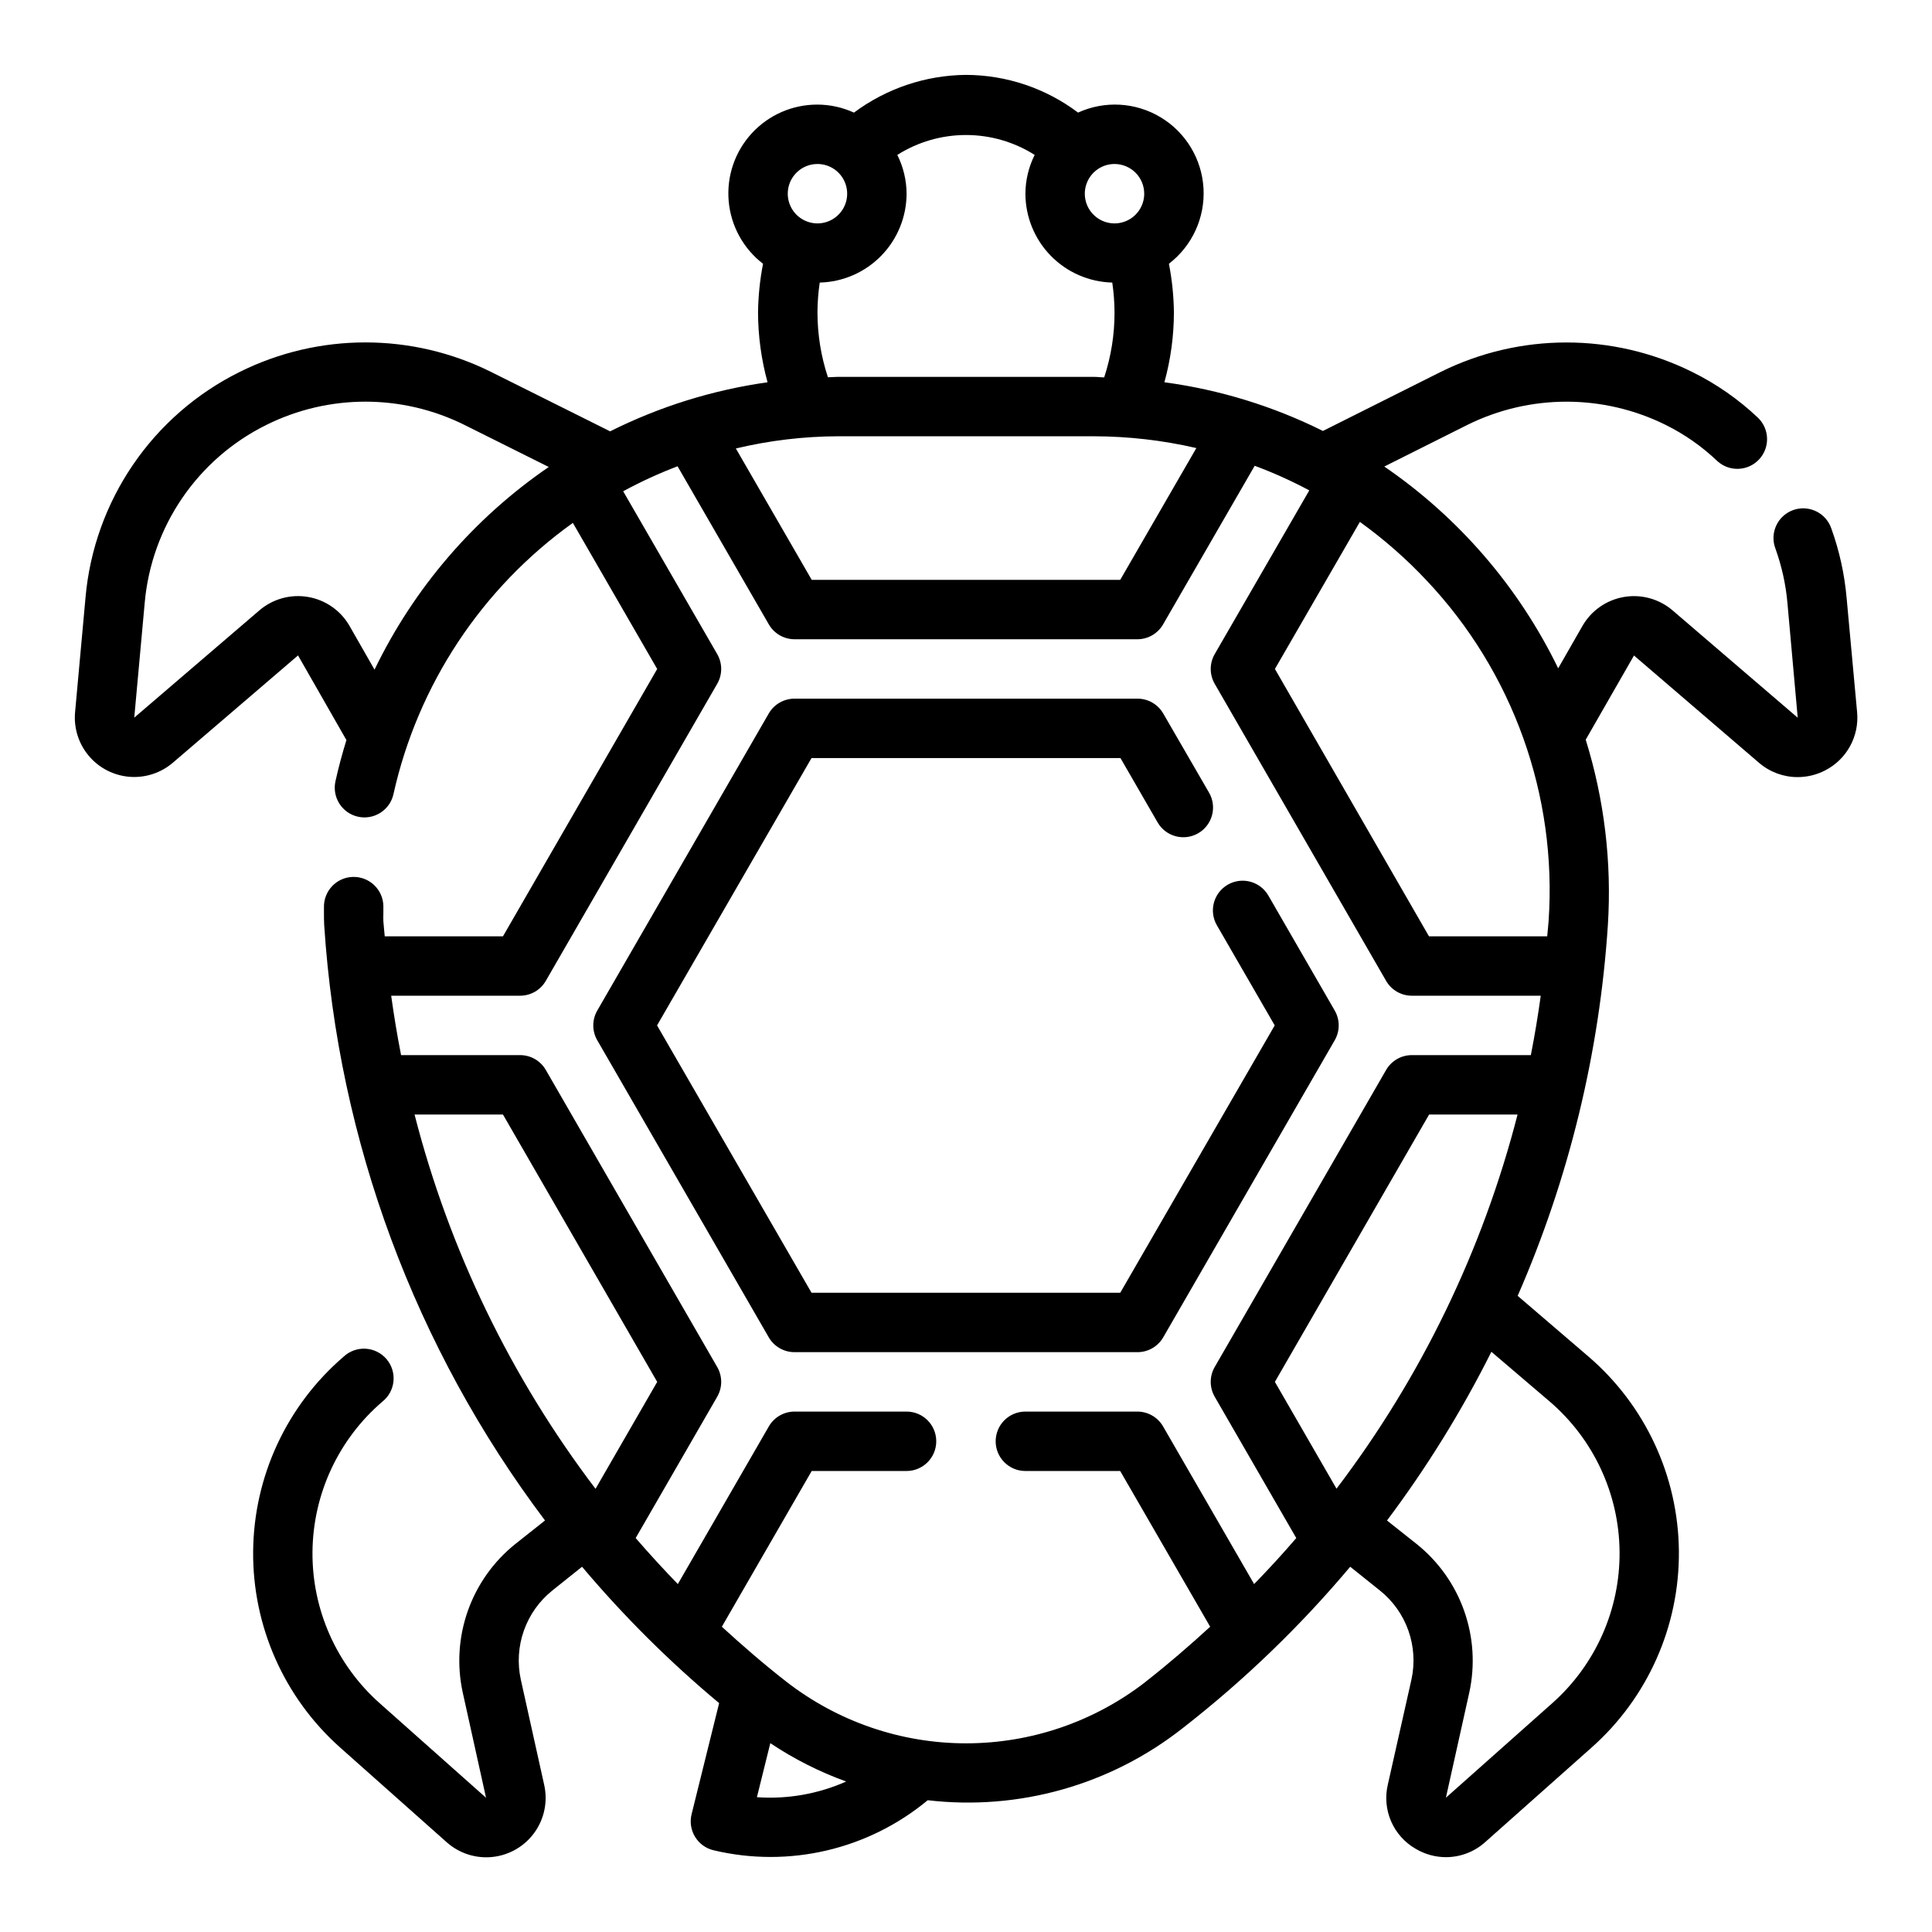
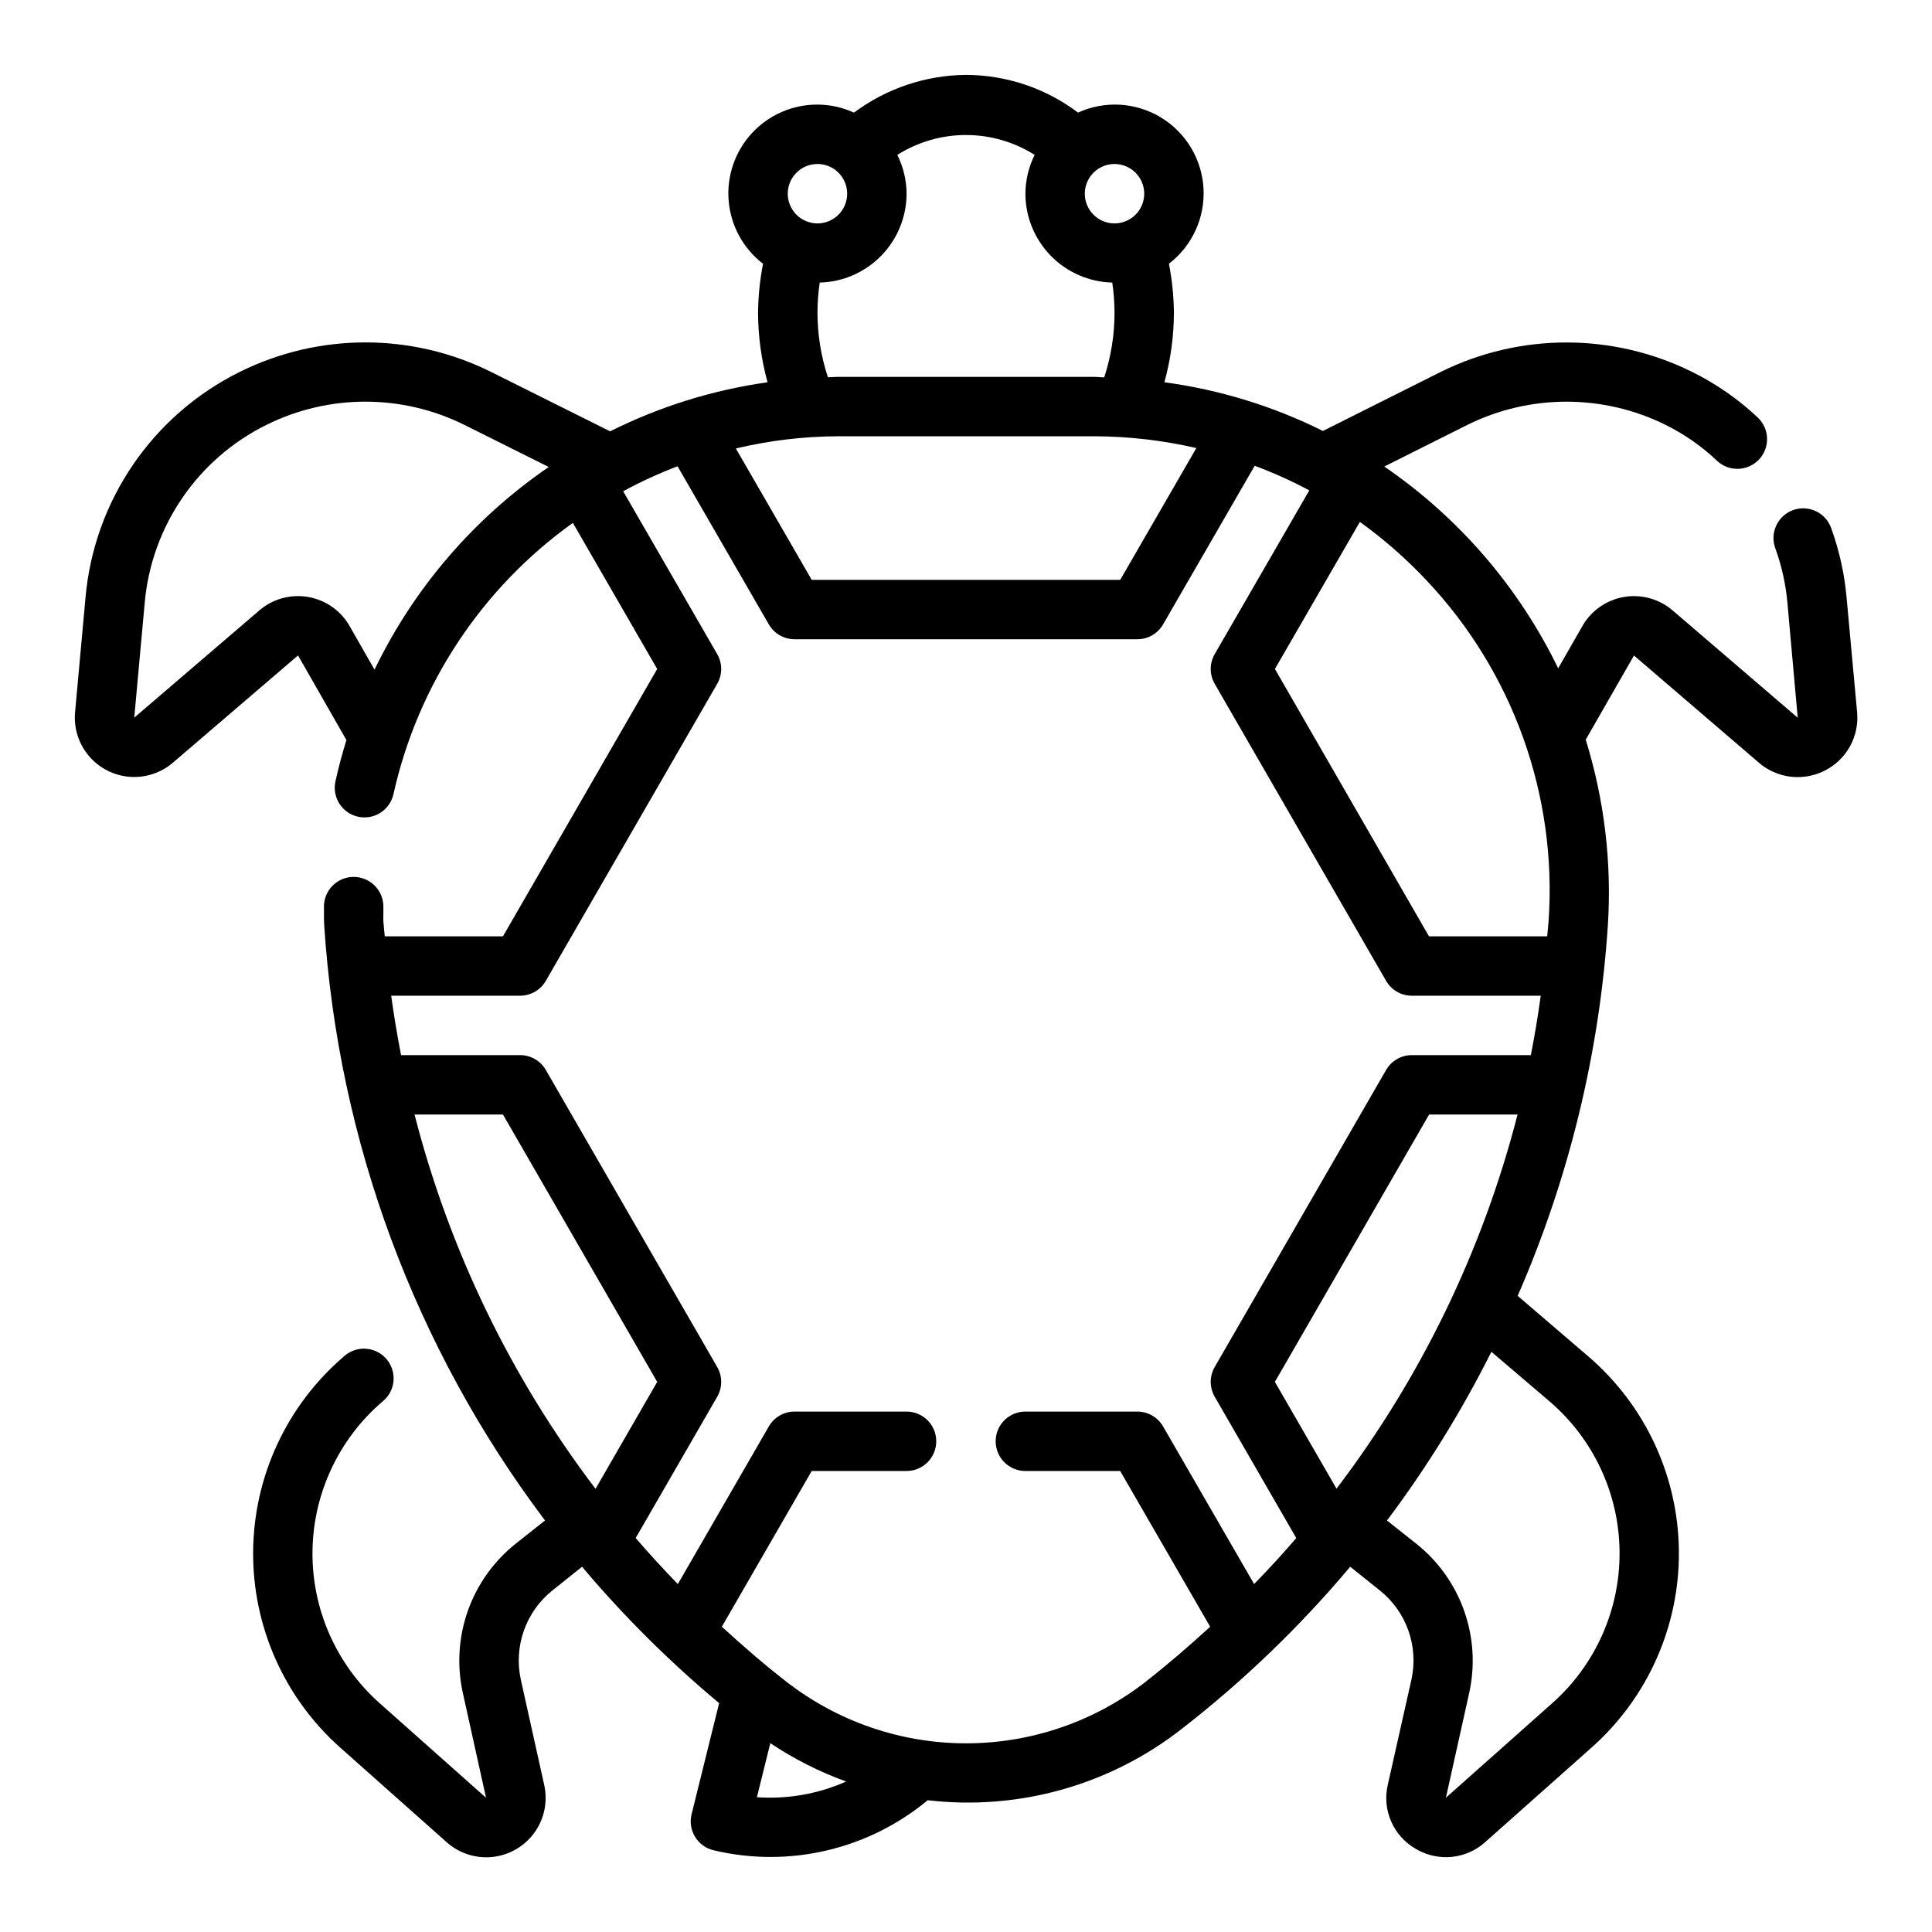
<svg xmlns="http://www.w3.org/2000/svg" fill="#000000" width="800px" height="800px" version="1.1" viewBox="144 144 512 512">
  <g>
    <path d="m633.37 302.43c-0.551-6.269-1.91-12.441-4.043-18.359-0.676-2-2.125-3.648-4.027-4.57-1.902-0.922-4.094-1.043-6.086-0.332-1.988 0.711-3.609 2.195-4.496 4.113-0.887 1.918-0.965 4.113-0.215 6.086 1.68 4.656 2.754 9.508 3.188 14.438l2.723 30.395-33.141-28.426c-3.562-3.055-8.301-4.367-12.926-3.57s-8.656 3.617-10.988 7.688l-6.422 11.211h-0.004c-10.449-21.527-26.332-39.953-46.082-53.469l21.988-11.02c16.57-8.223 36.035-8.223 52.609 0 5.004 2.484 9.609 5.707 13.656 9.566 3.168 2.902 8.078 2.727 11.035-0.395 2.953-3.117 2.859-8.031-0.211-11.039-5.184-4.914-11.078-9.023-17.484-12.184-20.996-10.41-45.648-10.41-66.645 0l-31.211 15.641c-13.199-6.574-27.391-10.934-42.008-12.902 1.66-6.019 2.508-12.238 2.519-18.484-0.047-4.34-0.492-8.664-1.32-12.926 6.164-4.731 9.594-12.203 9.164-19.961-0.43-7.758-4.668-14.805-11.316-18.824-6.652-4.023-14.859-4.5-21.93-1.273-8.559-6.453-18.98-9.957-29.699-9.992-10.707 0.094-21.105 3.598-29.688 10-3.035-1.391-6.336-2.117-9.676-2.125-6.602-0.023-12.914 2.731-17.387 7.586-4.477 4.859-6.703 11.375-6.141 17.953 0.566 6.582 3.871 12.621 9.109 16.645-0.832 4.258-1.273 8.582-1.324 12.918 0.02 6.246 0.863 12.461 2.519 18.484-14.52 2.047-28.609 6.441-41.723 13.004l-31.543-15.742c-20.98-10.43-45.641-10.43-66.621 0-23.121 11.453-38.605 34.125-40.863 59.828l-2.762 30.34v-0.004c-0.383 4.188 0.922 8.352 3.629 11.566 2.703 3.219 6.582 5.219 10.77 5.562 4.191 0.34 8.34-1.008 11.531-3.746l33.156-28.418 12.824 22.434c-1.109 3.582-2.094 7.219-2.914 10.934v0.004c-0.445 2.039-0.062 4.172 1.062 5.93 1.125 1.762 2.906 3 4.945 3.445 4.246 0.93 8.445-1.758 9.375-6.008 6.461-28.988 23.387-54.574 47.539-71.863l22.348 38.715-40.871 70.848h-31.332c-0.102-1.332-0.277-2.652-0.363-3.992-0.047-0.668 0-1.332 0-2v-2.109l0.004 0.004c-0.129-4.348-3.754-7.769-8.102-7.644s-7.769 3.754-7.644 8.102v1.527c0 1.047 0 2.086 0.062 3.148 3.711 57.168 24.047 112.01 58.516 157.77l-7.871 6.242h-0.004c-5.754 4.613-10.109 10.742-12.57 17.695-2.461 6.957-2.93 14.457-1.355 21.664l6.172 27.883-28.191-25.059 0.004 0.004c-11.449-10.176-17.941-24.805-17.805-40.121 0.141-15.316 6.891-29.828 18.52-39.797 1.676-1.328 2.738-3.281 2.945-5.414 0.203-2.129-0.465-4.25-1.855-5.875-1.395-1.625-3.387-2.613-5.519-2.738-2.137-0.125-4.231 0.625-5.805 2.078-15.078 12.93-23.836 31.742-24.012 51.605-0.18 19.863 8.238 38.832 23.086 52.031l28.191 25.059-0.004-0.004c3.34 2.988 7.793 4.41 12.246 3.91 4.449-0.496 8.48-2.867 11.078-6.516s3.516-8.234 2.527-12.602l-6.188-27.867c-0.945-4.324-0.664-8.828 0.812-13 1.477-4.172 4.086-7.848 7.539-10.617l7.871-6.297h0.004c11.031 13.086 23.188 25.176 36.328 36.141l-7.297 29.441c-0.508 2.039-0.176 4.199 0.918 5.992 1.094 1.797 2.859 3.078 4.906 3.562 19.949 4.75 40.973-0.164 56.75-13.262 24.148 2.824 48.434-4.035 67.535-19.074 16.273-12.664 31.168-27.012 44.43-42.801l7.871 6.297c3.457 2.766 6.07 6.441 7.547 10.617 1.473 4.172 1.754 8.676 0.805 13l-6.266 27.867c-0.758 3.25-0.445 6.656 0.891 9.715 1.332 3.059 3.621 5.606 6.516 7.262 2.438 1.449 5.219 2.211 8.055 2.207 3.844-0.016 7.551-1.449 10.398-4.031l28.191-25.059c14.852-13.191 23.27-32.164 23.094-52.027-0.18-19.863-8.938-38.68-24.023-51.605l-18.703-16.035c13.598-31.125 21.688-64.375 23.906-98.266 1.055-16.598-0.938-33.242-5.871-49.121l12.793-22.309 33.152 28.453c2.852 2.441 6.484 3.781 10.234 3.773 2.535-0.004 5.031-0.613 7.281-1.781 2.785-1.43 5.078-3.656 6.586-6.398 1.508-2.742 2.164-5.875 1.879-8.992zm-78.98 85.719c-0.086 1.332-0.262 2.652-0.363 3.984h-31.332l-40.828-70.852 22.516-38.973c6.359 4.578 12.266 9.758 17.633 15.469 22.945 24.273 34.688 57.047 32.375 90.371zm-93.344-125.41-20.176 34.93h-81.754l-20.105-34.816 0.004-0.004c8.875-2.117 17.969-3.203 27.094-3.234h67.777c9.141 0.02 18.254 1.066 27.16 3.125zm-13.816-67.41c0 3.188-1.918 6.055-4.859 7.273s-6.328 0.547-8.578-1.707c-2.254-2.25-2.926-5.637-1.707-8.578s4.09-4.859 7.273-4.859c2.086 0 4.09 0.832 5.566 2.305 1.477 1.477 2.305 3.481 2.305 5.566zm-86.594-7.871c3.188 0 6.055 1.918 7.273 4.859s0.547 6.328-1.707 8.578c-2.25 2.254-5.637 2.926-8.578 1.707s-4.859-4.086-4.859-7.273c0-4.348 3.523-7.871 7.871-7.871zm0 39.359c0.012-2.656 0.211-5.305 0.602-7.934 6.148-0.156 11.992-2.703 16.289-7.102 4.301-4.398 6.711-10.301 6.727-16.453-0.02-3.566-0.859-7.086-2.457-10.277 5.445-3.445 11.758-5.273 18.203-5.273 6.441 0 12.754 1.828 18.199 5.273-1.598 3.191-2.438 6.711-2.457 10.277 0.016 6.152 2.43 12.055 6.727 16.453 4.297 4.398 10.145 6.945 16.293 7.102 0.387 2.629 0.586 5.277 0.598 7.934 0.012 5.84-0.914 11.641-2.738 17.188-0.914 0-1.812-0.133-2.731-0.133l-67.742-0.004c-0.922 0-1.82 0.102-2.738 0.117v0.004c-1.836-5.539-2.769-11.336-2.773-17.172zm-117.38 94.648-6.606-11.555v-0.004c-2.328-4.078-6.352-6.902-10.98-7.703-4.625-0.805-9.367 0.5-12.934 3.555l-33.156 28.426 2.762-30.34c1.766-20.289 13.98-38.188 32.23-47.23 16.543-8.227 35.984-8.227 52.527 0l22.328 11.141c-19.816 13.566-35.73 32.082-46.172 53.711zm10.605 117.9h23.434l40.871 70.848-16.344 28.34h0.004c-22.441-29.535-38.75-63.258-47.965-99.188zm90.73 180.91 3.551-14.32c6.266 4.191 13.02 7.602 20.105 10.164-7.426 3.297-15.547 4.727-23.656 4.156zm103.12-30.66c-13.629 10.617-30.41 16.383-47.688 16.383s-34.062-5.766-47.691-16.383c-5.91-4.606-11.547-9.492-17.035-14.516l23.812-41.273h25.137c4.348 0 7.871-3.527 7.871-7.875 0-4.348-3.523-7.871-7.871-7.871h-29.676c-2.812 0-5.414 1.5-6.82 3.938l-24.117 41.777c-3.848-3.969-7.57-8.031-11.172-12.195l21.609-37.453c1.406-2.438 1.406-5.438 0-7.875l-45.422-78.719c-1.406-2.438-4.004-3.938-6.816-3.938h-31.543c-1.02-5.211-1.891-10.461-2.621-15.742h34.164c2.812 0 5.41-1.5 6.816-3.938l45.422-78.719c1.406-2.438 1.406-5.438 0-7.871l-24.922-43.156c4.652-2.523 9.465-4.738 14.414-6.621l24.188 41.902c1.406 2.438 4.008 3.938 6.82 3.938h90.844c2.809 0 5.41-1.5 6.816-3.938l24.277-42.035c4.965 1.844 9.797 4.023 14.469 6.519l-25.066 43.391c-1.406 2.434-1.406 5.434 0 7.871l45.422 78.719c1.406 2.438 4.004 3.938 6.816 3.938h34.164c-0.723 5.285-1.598 10.531-2.621 15.742h-31.543c-2.812 0-5.41 1.5-6.816 3.938l-45.422 78.719c-1.406 2.438-1.406 5.438 0 7.875l21.617 37.457c-3.59 4.172-7.312 8.234-11.172 12.188l-24.125-41.773c-1.406-2.438-4.008-3.938-6.816-3.938h-29.68c-4.348 0-7.871 3.523-7.871 7.871 0 4.348 3.523 7.875 7.871 7.875h25.129l23.844 41.273c-5.481 5.019-11.117 9.895-17.027 14.516zm50.484-51.09-16.336-28.316 40.871-70.848h23.438c-9.23 35.93-25.551 69.656-48.004 99.188zm56.488-23.113c11.629 9.969 18.383 24.48 18.52 39.797 0.137 15.316-6.356 29.945-17.805 40.121l-28.219 25.086 6.195-27.867c1.574-7.207 1.102-14.711-1.359-21.664-2.461-6.953-6.816-13.082-12.574-17.695l-7.871-6.242c10.539-14.047 19.801-29.012 27.668-44.711z" />
-     <path d="m452.27 498.4 45.445-78.719c1.406-2.438 1.406-5.438 0-7.875l-17.586-30.473c-2.176-3.766-6.992-5.059-10.758-2.883-3.766 2.172-5.059 6.988-2.887 10.758l15.328 26.535-40.934 70.848h-81.816l-40.934-70.848 40.934-70.848h81.871l9.84 17.043c2.172 3.766 6.988 5.059 10.758 2.887 3.766-2.176 5.059-6.992 2.883-10.758l-12.145-20.98c-1.41-2.438-4.012-3.938-6.824-3.938h-90.891c-2.816 0-5.418 1.5-6.828 3.938l-45.445 78.719c-1.406 2.438-1.406 5.438 0 7.875l45.445 78.719c1.41 2.438 4.012 3.938 6.828 3.938h90.891c2.812 0 5.414-1.5 6.824-3.938z" />
  </g>
</svg>